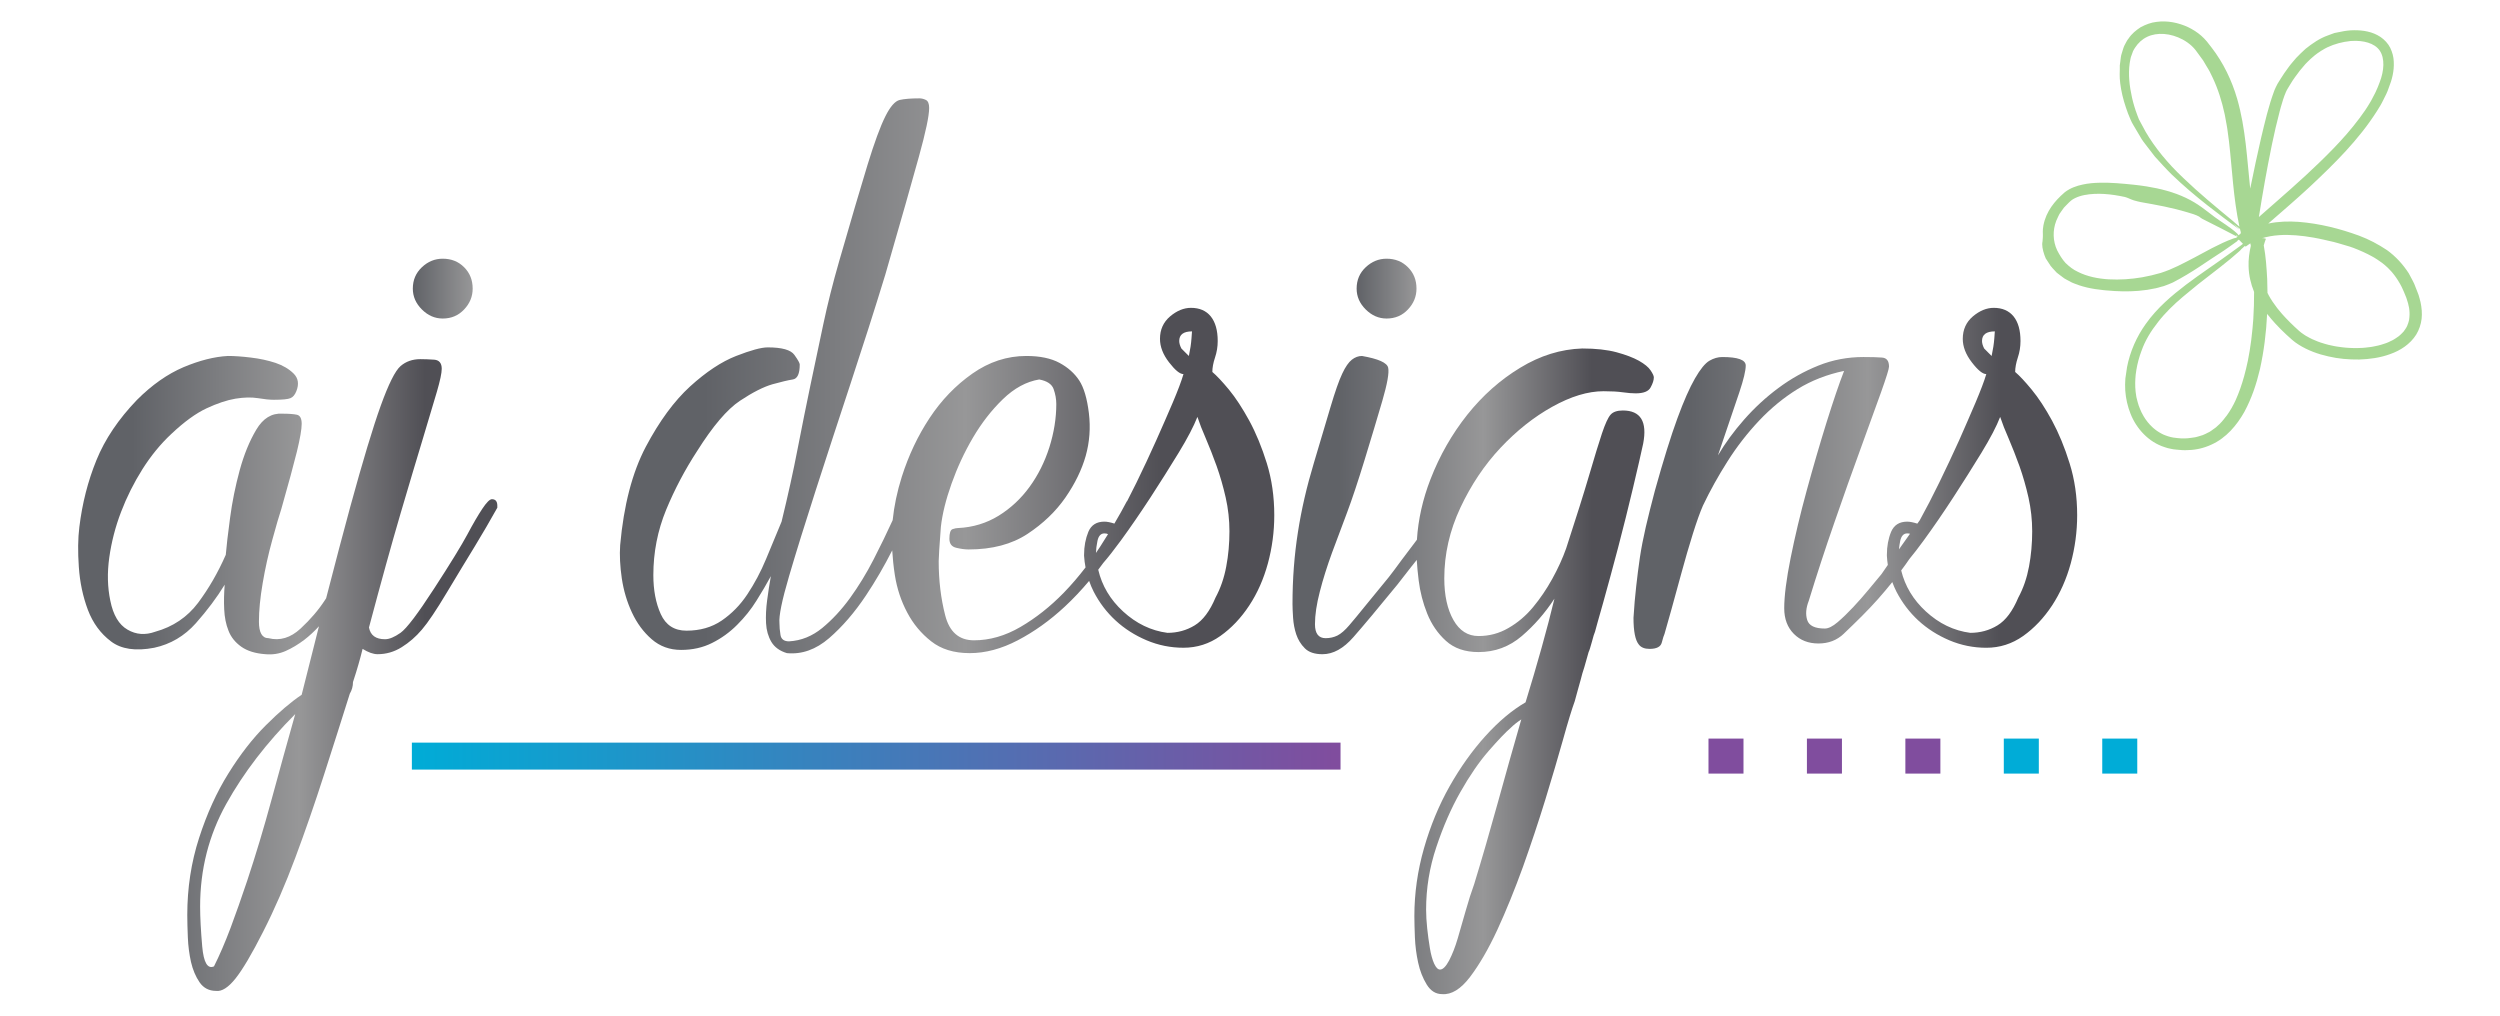
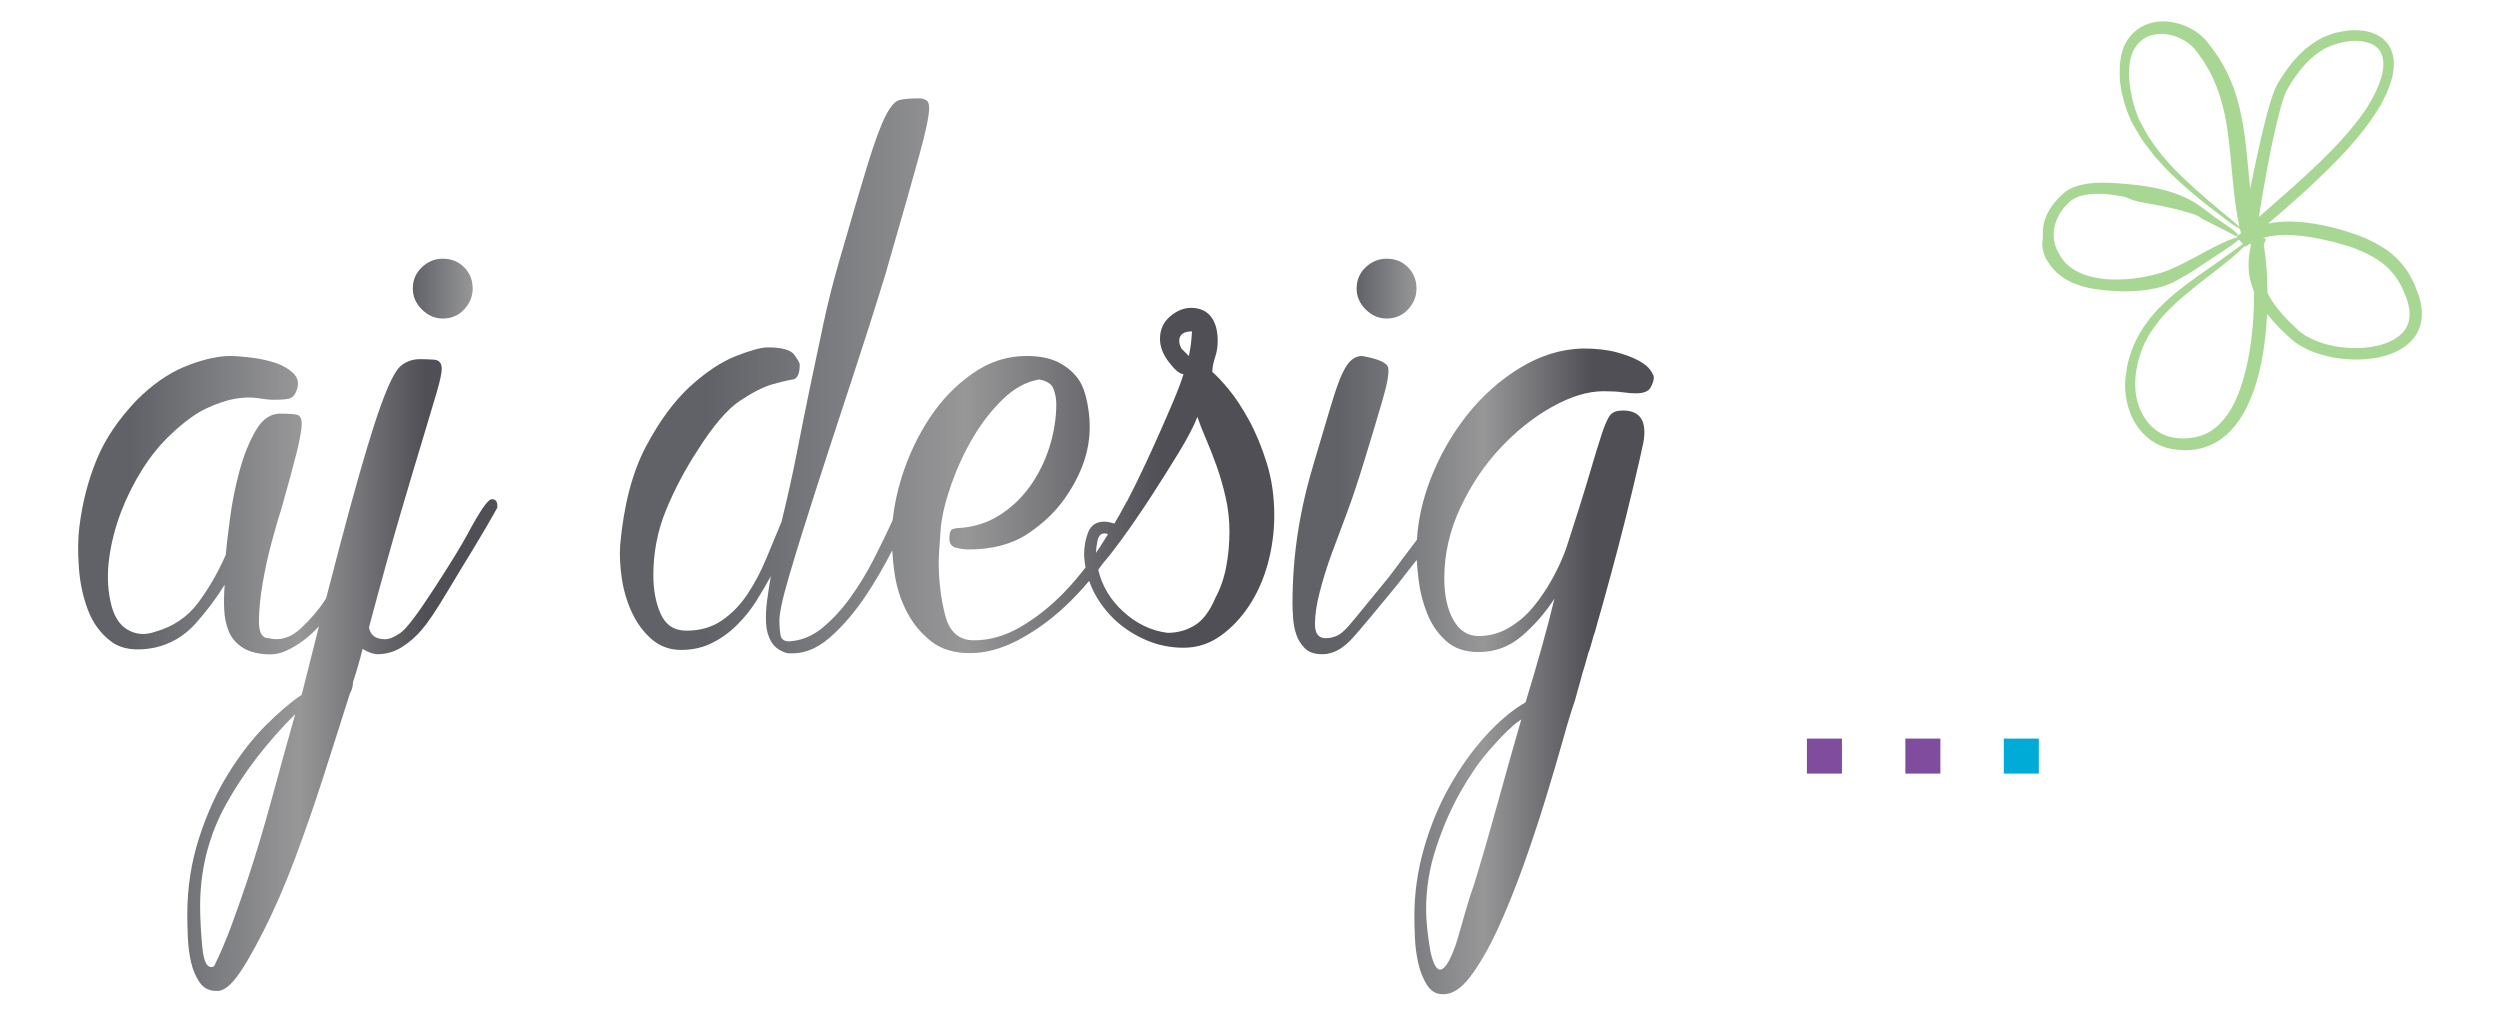
<svg xmlns="http://www.w3.org/2000/svg" version="1.1" id="Layer_1" x="0px" y="0px" width="320px" height="130px" viewBox="0 0 320 130" enable-background="new 0 0 320 130" xml:space="preserve">
  <g>
    <g>
      <linearGradient id="SVGID_1_" gradientUnits="userSpaceOnUse" x1="52.841" y1="36.943" x2="60.502" y2="36.943">
        <stop offset="0" style="stop-color:#606267" />
        <stop offset="1" style="stop-color:#979798" />
      </linearGradient>
      <path fill="url(#SVGID_1_)" d="M56.672,40.772c1.098,0,2.004-0.385,2.737-1.162c0.732-0.771,1.093-1.664,1.093-2.666    c0-1.098-0.361-2.004-1.093-2.737c-0.732-0.732-1.639-1.093-2.737-1.093c-1.008,0-1.892,0.36-2.671,1.093    c-0.774,0.732-1.16,1.639-1.16,2.737c0,1.002,0.385,1.895,1.16,2.666C54.78,40.387,55.664,40.772,56.672,40.772z" />
      <linearGradient id="SVGID_2_" gradientUnits="userSpaceOnUse" x1="9.999" y1="86.207" x2="63.653" y2="86.207">
        <stop offset="0.129" style="stop-color:#606267" />
        <stop offset="0.528" style="stop-color:#979798" />
        <stop offset="0.828" style="stop-color:#504F55" />
      </linearGradient>
      <path fill="url(#SVGID_2_)" d="M62.965,63.897c-0.278,0-0.688,0.414-1.231,1.23c-0.547,0.825-1.186,1.916-1.915,3.288    c-0.732,1.364-2.144,3.675-4.243,6.907c-2.097,3.236-3.533,5.132-4.311,5.681c-0.773,0.542-1.431,0.819-1.98,0.819    c-1.187,0-1.869-0.499-2.057-1.504c1.553-5.836,2.898-10.696,4.038-14.576c1.144-3.874,2.097-7.088,2.877-9.646    c0.771-2.552,1.367-4.538,1.778-5.953c0.41-1.409,0.621-2.391,0.621-2.94c0-0.727-0.327-1.114-0.965-1.164    c-0.637-0.042-1.232-0.067-1.777-0.067c-1.002,0-1.851,0.297-2.534,0.891c-0.681,0.595-1.525,2.277-2.529,5.062    c-1.004,2.781-2.302,7.093-3.9,12.932c-0.881,3.233-1.917,7.158-3.093,11.726c-0.04,0.058-0.081,0.127-0.119,0.181    c-0.821,1.274-1.87,2.505-3.148,3.69s-2.646,1.601-4.104,1.234c-0.819,0-1.229-0.71-1.229-2.121c0-1.413,0.156-3.06,0.48-4.93    c0.317-1.863,0.725-3.711,1.231-5.536c0.497-1.824,0.888-3.149,1.16-3.974c0.907-3.192,1.572-5.63,1.989-7.322    c0.408-1.686,0.612-2.871,0.612-3.556c0-0.683-0.205-1.071-0.612-1.163c-0.417-0.089-1.032-0.135-1.853-0.135    c-1.368-0.091-2.486,0.594-3.348,2.05c-0.872,1.461-1.576,3.194-2.125,5.201c-0.544,2.007-0.96,4.04-1.229,6.091    c-0.275,2.051-0.46,3.627-0.549,4.723c-1.001,2.278-2.188,4.331-3.553,6.156c-1.371,1.818-3.199,3.056-5.476,3.689    c-1.279,0.461-2.463,0.371-3.556-0.271c-1.096-0.633-1.829-1.87-2.194-3.697c-0.363-1.728-0.408-3.576-0.133-5.536    c0.275-1.964,0.772-3.903,1.504-5.821c0.729-1.912,1.645-3.738,2.737-5.474c1.093-1.728,2.326-3.235,3.696-4.513    c1.641-1.551,3.148-2.644,4.512-3.282c1.373-0.64,2.602-1.049,3.697-1.236c1.093-0.178,2.054-0.199,2.874-0.067    c0.818,0.138,1.504,0.208,2.053,0.208c1.091,0,1.794-0.07,2.117-0.208c0.322-0.132,0.571-0.428,0.753-0.888    c0.366-0.909,0.25-1.664-0.344-2.257c-0.593-0.59-1.37-1.048-2.32-1.37c-0.963-0.316-2.015-0.547-3.152-0.68    c-1.143-0.141-2.118-0.206-2.941-0.206c-1.732,0.091-3.622,0.569-5.68,1.434c-2.049,0.872-4.03,2.258-5.946,4.174    c-2.378,2.466-4.112,5.04-5.205,7.731c-1.095,2.69-1.819,5.537-2.185,8.551c-0.183,1.461-0.206,3.172-0.066,5.133    c0.132,1.968,0.525,3.786,1.156,5.474c0.641,1.688,1.623,3.029,2.949,4.032c1.315,1.005,3.167,1.277,5.537,0.822    c2.096-0.45,3.876-1.503,5.339-3.145c1.455-1.646,2.688-3.287,3.688-4.929c-0.088,1.099-0.113,2.146-0.063,3.153    c0.044,0.995,0.218,1.909,0.548,2.731c0.311,0.817,0.863,1.504,1.637,2.055c0.777,0.549,1.804,0.864,3.079,0.957    c0.91,0.086,1.78-0.047,2.599-0.408c0.826-0.366,1.62-0.849,2.4-1.439c0.672-0.519,1.291-1.1,1.865-1.727    c-0.695,2.725-1.429,5.63-2.213,8.769c-1.37,0.919-2.895,2.214-4.584,3.905c-1.686,1.679-3.284,3.739-4.788,6.156    c-1.508,2.412-2.76,5.171-3.761,8.277c-1.003,3.101-1.508,6.38-1.508,9.854c0,0.813,0.027,1.771,0.072,2.871    c0.044,1.093,0.183,2.141,0.404,3.146c0.233,0.998,0.6,1.87,1.099,2.597c0.504,0.732,1.212,1.098,2.119,1.098    c0.732,0.095,1.554-0.437,2.466-1.57c0.913-1.143,2.101-3.144,3.557-6.019c1.462-2.873,2.829-6.029,4.105-9.446    c1.276-3.423,2.508-6.979,3.694-10.675c1.185-3.693,2.284-7.133,3.285-10.328c0.271-0.46,0.41-0.959,0.41-1.499    c0.272-0.826,0.502-1.559,0.682-2.195c0.189-0.637,0.367-1.32,0.547-2.046c0.729,0.452,1.366,0.68,1.917,0.68    c1.095,0,2.121-0.294,3.079-0.891c0.954-0.594,1.822-1.343,2.596-2.257c0.78-0.908,1.853-2.503,3.217-4.788    c1.371-2.28,2.555-4.245,3.562-5.883c0.999-1.646,1.958-3.287,2.874-4.932v-0.271C63.653,64.171,63.419,63.897,62.965,63.897z     M34.781,102.274c-1.004,3.701-2.053,7.185-3.145,10.475c-0.732,2.18-1.439,4.193-2.122,6.02c-0.686,1.818-1.39,3.465-2.123,4.926    c-0.824,0.365-1.32-0.479-1.506-2.535c-0.18-2.053-0.269-3.763-0.269-5.134c0-4.74,1.109-9.112,3.35-13.136    c2.231-4.009,5.179-7.839,8.824-11.488C36.786,94.958,35.784,98.578,34.781,102.274z" />
      <linearGradient id="SVGID_3_" gradientUnits="userSpaceOnUse" x1="79.346" y1="48.112" x2="163.11" y2="48.112">
        <stop offset="0.129" style="stop-color:#606267" />
        <stop offset="0.528" style="stop-color:#979798" />
        <stop offset="0.828" style="stop-color:#504F55" />
      </linearGradient>
      <path fill="url(#SVGID_3_)" d="M159.905,53.842c-0.875-1.595-1.736-2.921-2.602-3.972c-0.867-1.046-1.574-1.794-2.123-2.259    c0-0.54,0.113-1.161,0.341-1.841c0.23-0.685,0.346-1.39,0.346-2.122c0-1.371-0.302-2.414-0.891-3.151    c-0.593-0.727-1.436-1.093-2.535-1.093c-0.91,0-1.803,0.366-2.667,1.093c-0.866,0.738-1.296,1.692-1.296,2.88    c0,1.003,0.386,2.004,1.163,3.006c0.776,1.006,1.387,1.503,1.844,1.503c-0.27,0.916-0.729,2.125-1.365,3.628    c-0.64,1.503-1.351,3.126-2.124,4.859c-0.774,1.731-1.618,3.534-2.527,5.403c-0.4,0.817-0.8,1.603-1.199,2.376    c-0.01,0.008-0.028,0.011-0.036,0.018c-0.469,0.894-1.001,1.844-1.593,2.849c-0.504-0.163-0.935-0.249-1.283-0.249    c-0.999,0-1.681,0.433-2.047,1.298c-0.36,0.873-0.55,1.852-0.55,2.947v0.131c0.029,0.508,0.099,1.001,0.188,1.485    c-0.872,1.136-1.797,2.22-2.787,3.24c-1.731,1.777-3.581,3.236-5.541,4.379c-1.956,1.141-3.947,1.71-5.949,1.71    c-1.917,0-3.149-1.071-3.691-3.215c-0.551-2.139-0.828-4.449-0.828-6.915c0-0.45,0.089-1.911,0.277-4.377    c0.181-1.644,0.636-3.487,1.365-5.539c0.732-2.059,1.641-4.017,2.737-5.886c1.099-1.869,2.369-3.512,3.831-4.927    c1.456-1.411,3.009-2.254,4.654-2.529c1,0.184,1.618,0.594,1.845,1.226c0.227,0.644,0.344,1.278,0.344,1.92    c0,1.825-0.3,3.672-0.888,5.539c-0.597,1.872-1.44,3.561-2.536,5.066c-1.094,1.502-2.416,2.737-3.961,3.693    c-1.559,0.957-3.29,1.484-5.207,1.575c-0.182,0-0.41,0.043-0.682,0.138c-0.271,0.094-0.41,0.499-0.41,1.226    c0,0.644,0.297,1.033,0.893,1.166c0.588,0.139,1.116,0.209,1.567,0.209c3.012,0,5.52-0.664,7.533-1.987    c2.003-1.322,3.617-2.872,4.854-4.651c1.229-1.777,2.097-3.561,2.602-5.339c0.497-1.775,0.633-3.6,0.406-5.47    c-0.228-1.872-0.638-3.259-1.232-4.177c-0.593-0.906-1.433-1.665-2.529-2.257c-1.099-0.591-2.513-0.885-4.244-0.885    c-2.46,0-4.765,0.751-6.906,2.255c-2.144,1.504-3.967,3.4-5.473,5.681c-1.509,2.28-2.691,4.788-3.562,7.523    c-0.604,1.919-0.987,3.769-1.169,5.558c-0.019,0.041-0.037,0.079-0.056,0.122c-0.682,1.505-1.484,3.142-2.394,4.924    c-0.913,1.779-1.923,3.421-3.013,4.93c-1.095,1.504-2.28,2.779-3.555,3.829c-1.286,1.049-2.695,1.618-4.243,1.707    c-0.64,0-1.009-0.271-1.098-0.815c-0.091-0.551-0.133-1.05-0.133-1.507c-0.092-0.908,0.316-2.92,1.231-6.022    c0.908-3.099,2.054-6.773,3.42-11.017c1.368-4.238,2.844-8.776,4.444-13.613c1.594-4.833,3.082-9.483,4.45-13.953    c2.004-6.935,3.441-11.972,4.307-15.122c0.871-3.146,1.31-5.221,1.31-6.225c0-0.548-0.144-0.887-0.417-1.026    c-0.277-0.133-0.554-0.204-0.826-0.204c-1.093,0-1.939,0.07-2.524,0.204c-0.598,0.14-1.214,0.843-1.849,2.119    c-0.641,1.28-1.391,3.33-2.262,6.155c-0.868,2.83-2.074,6.937-3.627,12.317c-0.816,2.829-1.501,5.542-2.05,8.144    c-0.547,2.596-1.095,5.193-1.645,7.794c-0.543,2.602-1.09,5.318-1.639,8.143c-0.544,2.83-1.229,5.931-2.051,9.305    c-0.637,1.554-1.304,3.149-1.986,4.787c-0.681,1.644-1.486,3.146-2.396,4.517c-0.907,1.37-2.005,2.483-3.278,3.356    c-1.281,0.871-2.785,1.296-4.516,1.296c-1.556,0-2.646-0.71-3.287-2.12c-0.641-1.413-0.951-3.083-0.951-4.993    c0-2.914,0.546-5.7,1.636-8.354c1.093-2.64,2.417-5.146,3.967-7.522c2.008-3.19,3.833-5.335,5.475-6.432    c1.642-1.091,3.036-1.794,4.172-2.12c1.143-0.318,2.008-0.521,2.599-0.613c0.593-0.091,0.89-0.729,0.89-1.919    c0-0.178-0.23-0.591-0.686-1.227c-0.452-0.643-1.594-0.961-3.416-0.961c-0.828,0-2.167,0.368-4.04,1.098    c-1.867,0.729-3.83,2.028-5.888,3.897c-2.047,1.869-3.938,4.449-5.675,7.728c-1.731,3.286-2.824,7.48-3.281,12.589    c-0.089,1.284-0.017,2.696,0.208,4.248c0.23,1.549,0.66,3.006,1.298,4.372c0.637,1.372,1.481,2.513,2.529,3.423    c1.049,0.914,2.308,1.369,3.764,1.369c1.456,0,2.779-0.293,3.967-0.89c1.187-0.592,2.26-1.366,3.214-2.325    c0.959-0.956,1.781-1.98,2.463-3.082c0.688-1.091,1.298-2.137,1.848-3.146c-0.184,1.009-0.339,2.035-0.478,3.081    c-0.14,1.048-0.187,2.033-0.14,2.941c0.048,0.913,0.278,1.711,0.682,2.396c0.411,0.682,1.075,1.164,1.992,1.438    c1.911,0.181,3.711-0.463,5.398-1.916c1.687-1.46,3.265-3.289,4.721-5.474c1.216-1.822,2.333-3.748,3.357-5.764    c0.063,1.004,0.162,2.044,0.337,3.163c0.272,1.733,0.806,3.332,1.579,4.785c0.768,1.465,1.794,2.691,3.074,3.694    c1.275,1.005,2.915,1.511,4.931,1.511c2.002,0,4.053-0.545,6.149-1.643c2.1-1.1,4.108-2.53,6.022-4.312    c1.082-1.005,2.116-2.108,3.112-3.29c0.167,0.469,0.353,0.93,0.582,1.375c0.732,1.418,1.667,2.645,2.808,3.696    c1.137,1.048,2.463,1.892,3.964,2.53c1.506,0.638,3.082,0.954,4.721,0.954c1.733,0,3.304-0.502,4.718-1.503    c1.42-1.004,2.649-2.304,3.701-3.902c1.048-1.589,1.846-3.394,2.392-5.403c0.541-2.005,0.813-4.054,0.813-6.155    c0-2.373-0.318-4.586-0.951-6.641C161.519,57.259,160.77,55.437,159.905,53.842z M151.216,44.607    c-0.188-0.366-0.276-0.69-0.276-0.958c0-0.822,0.546-1.232,1.642-1.232c0-0.088-0.021,0.205-0.071,0.888    c-0.046,0.682-0.161,1.437-0.336,2.26c-0.182-0.183-0.347-0.344-0.483-0.479C151.559,44.947,151.397,44.786,151.216,44.607z     M140.475,69.235c0.132-0.633,0.431-0.96,0.884-0.96c0.222,0,0.366,0.039,0.467,0.099c-0.324,0.523-0.661,1.063-1.017,1.616    c-0.17,0.269-0.352,0.524-0.528,0.787C140.299,70.294,140.357,69.786,140.475,69.235z M156.958,72.519    c-0.272,1.459-0.731,2.786-1.369,3.966c-0.728,1.738-1.62,2.924-2.666,3.561c-1.049,0.64-2.216,0.958-3.492,0.958    c-2.095-0.275-3.987-1.188-5.676-2.737c-1.652-1.52-2.707-3.301-3.182-5.343c0.212-0.275,0.421-0.562,0.629-0.848    c0.628-0.721,1.384-1.681,2.281-2.907c1.231-1.69,2.48-3.512,3.764-5.474c1.276-1.964,2.483-3.88,3.625-5.75    c1.137-1.864,1.93-3.396,2.397-4.582c0.272,0.815,0.632,1.757,1.093,2.801c0.451,1.052,0.907,2.216,1.367,3.492    c0.453,1.279,0.841,2.623,1.162,4.039c0.317,1.411,0.478,2.851,0.478,4.31C157.369,69.552,157.236,71.063,156.958,72.519z" />
      <linearGradient id="SVGID_4_" gradientUnits="userSpaceOnUse" x1="173.649" y1="36.943" x2="181.311" y2="36.943">
        <stop offset="0" style="stop-color:#606267" />
        <stop offset="1" style="stop-color:#979798" />
      </linearGradient>
      <path fill="url(#SVGID_4_)" d="M177.484,40.772c1.093,0,2.009-0.385,2.734-1.162c0.733-0.771,1.093-1.664,1.093-2.666    c0-1.098-0.359-2.004-1.093-2.737c-0.726-0.732-1.642-1.093-2.734-1.093c-1.003,0-1.892,0.36-2.673,1.093    c-0.778,0.732-1.162,1.639-1.162,2.737c0,1.002,0.384,1.895,1.162,2.666C175.593,40.387,176.481,40.772,177.484,40.772z" />
      <linearGradient id="SVGID_5_" gradientUnits="userSpaceOnUse" x1="165.44" y1="85.932" x2="211.69" y2="85.932">
        <stop offset="0.129" style="stop-color:#606267" />
        <stop offset="0.528" style="stop-color:#979798" />
        <stop offset="0.828" style="stop-color:#504F55" />
      </linearGradient>
      <path fill="url(#SVGID_5_)" d="M207.724,52.542c-0.731,0-1.259,0.182-1.575,0.545c-0.322,0.364-0.684,1.163-1.099,2.394    c-0.411,1.232-0.954,3.013-1.636,5.339c-0.683,2.326-1.67,5.45-2.947,9.376c-0.454,1.276-1.048,2.578-1.775,3.893    c-0.731,1.325-1.554,2.535-2.462,3.628c-0.91,1.098-1.958,1.986-3.152,2.67c-1.175,0.687-2.455,1.026-3.827,1.026    c-1.369,0-2.44-0.686-3.211-2.048c-0.778-1.369-1.171-3.15-1.171-5.338c0-3.101,0.688-6.113,2.058-9.039    c1.371-2.918,3.079-5.472,5.132-7.661c2.053-2.185,4.261-3.944,6.634-5.264c2.375-1.323,4.56-1.987,6.569-1.987    c1.004,0,1.819,0.047,2.463,0.139c0.633,0.089,1.182,0.134,1.643,0.134c0.998,0,1.642-0.25,1.908-0.755    c0.277-0.497,0.415-0.929,0.415-1.292c0-0.183-0.138-0.483-0.415-0.894c-0.267-0.41-0.771-0.82-1.498-1.233    c-0.731-0.405-1.691-0.771-2.874-1.09c-1.188-0.317-2.646-0.479-4.383-0.479c-2.733,0.088-5.382,0.91-7.932,2.464    c-2.559,1.55-4.815,3.553-6.775,6.015c-1.958,2.464-3.538,5.224-4.719,8.28c-0.99,2.555-1.566,5.131-1.729,7.722    c-0.682,0.886-1.345,1.762-1.968,2.609c-0.73,1.001-1.278,1.732-1.641,2.19c-1.275,1.554-2.304,2.802-3.079,3.762    c-0.771,0.957-1.435,1.758-1.981,2.395c-0.546,0.64-1.048,1.072-1.51,1.307c-0.454,0.221-0.958,0.337-1.505,0.337    c-0.909,0-1.366-0.598-1.366-1.783c0-1.184,0.203-2.571,0.62-4.17c0.409-1.601,0.936-3.26,1.566-4.992    c0.642-1.736,1.278-3.446,1.922-5.132c0.634-1.692,1.388-3.951,2.254-6.773c0.865-2.827,1.618-5.337,2.26-7.531    c0.637-2.188,0.889-3.6,0.749-4.235c-0.136-0.641-1.252-1.14-3.351-1.507c-0.458,0-0.891,0.158-1.295,0.475    c-0.413,0.323-0.828,0.915-1.231,1.78c-0.417,0.872-0.918,2.305-1.513,4.308c-0.589,2.011-1.295,4.38-2.117,7.118    c-0.909,3.012-1.599,5.976-2.048,8.891c-0.461,2.928-0.692,5.981-0.692,9.173c0,0.454,0.029,1.05,0.075,1.777    c0.049,0.729,0.179,1.437,0.406,2.121c0.23,0.685,0.596,1.275,1.096,1.773c0.499,0.507,1.259,0.759,2.261,0.759    c1.368,0,2.688-0.729,3.966-2.194c1.278-1.454,3.146-3.688,5.611-6.702c0.361-0.448,0.928-1.182,1.706-2.19    c0.252-0.327,0.525-0.657,0.784-0.986c0.043,0.777,0.124,1.652,0.247,2.632c0.181,1.465,0.542,2.875,1.091,4.241    s1.343,2.534,2.396,3.488c1.044,0.953,2.44,1.437,4.171,1.437c2.104,0,3.939-0.682,5.542-2.051    c1.599-1.368,2.986-2.967,4.177-4.789c-0.46,1.915-1.009,4.017-1.646,6.292c-0.639,2.28-1.32,4.606-2.052,6.981    c-1.732,1.005-3.439,2.44-5.133,4.31c-1.685,1.866-3.212,4.007-4.582,6.426c-1.367,2.425-2.462,5.064-3.284,7.938    c-0.821,2.874-1.233,5.769-1.233,8.692c0,0.728,0.028,1.636,0.069,2.735c0.047,1.093,0.183,2.158,0.415,3.217    c0.224,1.045,0.594,1.981,1.092,2.797c0.507,0.826,1.164,1.235,1.981,1.235c1.188,0.092,2.375-0.635,3.563-2.19    c1.176-1.548,2.346-3.555,3.49-6.019c1.136-2.462,2.228-5.158,3.283-8.064c1.042-2.929,2.002-5.804,2.871-8.628    c0.867-2.83,1.616-5.38,2.261-7.665c0.631-2.28,1.137-3.922,1.502-4.923l0.411-1.502c0.089-0.271,0.2-0.687,0.345-1.23    c0.131-0.551,0.293-1.098,0.476-1.642c0.185-0.644,0.367-1.287,0.544-1.92c0.095-0.177,0.229-0.615,0.416-1.297    c0.178-0.685,0.312-1.117,0.404-1.305c0.095-0.359,0.433-1.594,1.034-3.689c0.586-2.098,1.225-4.448,1.913-7.05    c0.683-2.599,1.315-5.156,1.913-7.661c0.594-2.509,1.032-4.401,1.304-5.681C210.868,53.956,209.998,52.542,207.724,52.542z     M191.715,102.756c-1.011,3.651-2.011,7.118-3.014,10.397c-0.366,1.003-0.732,2.146-1.092,3.423    c-0.361,1.276-0.71,2.462-1.026,3.562c-0.322,1.093-0.688,2.019-1.093,2.802c-0.411,0.77-0.8,1.164-1.162,1.164    c-0.274,0-0.524-0.256-0.755-0.754c-0.226-0.499-0.415-1.166-0.547-1.987c-0.138-0.818-0.249-1.664-0.344-2.528    c-0.09-0.872-0.14-1.664-0.14-2.393c0-2.741,0.433-5.407,1.304-8.003c0.865-2.602,1.887-4.955,3.079-7.051    c1.182-2.092,2.391-3.852,3.625-5.271c1.229-1.407,2.167-2.391,2.805-2.939c0.367-0.366,0.815-0.728,1.37-1.093    C193.723,95.552,192.718,99.111,191.715,102.756z" />
      <linearGradient id="SVGID_6_" gradientUnits="userSpaceOnUse" x1="209.09" y1="61.232" x2="265.878" y2="61.232">
        <stop offset="0.129" style="stop-color:#606267" />
        <stop offset="0.528" style="stop-color:#979798" />
        <stop offset="0.828" style="stop-color:#504F55" />
      </linearGradient>
-       <path fill="url(#SVGID_6_)" d="M264.912,59.312c-0.633-2.053-1.393-3.875-2.251-5.47c-0.871-1.595-1.738-2.921-2.607-3.972    c-0.859-1.046-1.564-1.794-2.113-2.259c0-0.54,0.116-1.161,0.338-1.841c0.232-0.685,0.344-1.39,0.344-2.122    c0-1.371-0.295-2.414-0.887-3.151c-0.6-0.727-1.443-1.093-2.536-1.093c-0.915,0-1.802,0.366-2.669,1.093    c-0.864,0.738-1.297,1.692-1.297,2.88c0,1.003,0.388,2.004,1.164,3.006c0.772,1.006,1.388,1.503,1.848,1.503    c-0.272,0.916-0.739,2.125-1.37,3.628c-0.639,1.503-1.349,3.126-2.113,4.859c-0.789,1.731-1.626,3.534-2.541,5.403    c-0.83,1.708-1.663,3.307-2.498,4.827c-0.101,0.131-0.206,0.284-0.306,0.422c-0.516-0.166-0.951-0.254-1.3-0.254    c-1,0-1.682,0.433-2.055,1.298c-0.359,0.873-0.542,1.852-0.542,2.947v0.131c0.021,0.395,0.063,0.783,0.121,1.164    c-0.327,0.459-0.601,0.854-0.805,1.167c-0.465,0.549-1.003,1.207-1.641,1.979c-0.645,0.778-1.301,1.531-1.987,2.259    c-0.683,0.729-1.343,1.369-1.988,1.92c-0.642,0.544-1.18,0.817-1.645,0.817c-1.271,0-2.026-0.363-2.253-1.089    c-0.234-0.738-0.156-1.554,0.203-2.471c1.005-3.28,2.098-6.633,3.29-10.053c1.183-3.421,2.298-6.568,3.354-9.441    c1.042-2.874,1.911-5.273,2.602-7.185c0.681-1.913,1.021-3.012,1.021-3.286c0-0.728-0.295-1.116-0.896-1.16    c-0.587-0.047-1.386-0.069-2.384-0.069c-2.008,0-3.934,0.363-5.749,1.092c-1.829,0.732-3.538,1.69-5.13,2.875    c-1.599,1.187-3.056,2.528-4.383,4.039c-1.326,1.503-2.436,3.033-3.353,4.582c1.271-3.74,2.194-6.433,2.737-8.073    c0.55-1.642,0.819-2.784,0.819-3.422c0-0.729-0.998-1.092-3.006-1.092c-0.551,0-1.098,0.158-1.644,0.475    c-0.547,0.321-1.164,1.076-1.845,2.26c-0.684,1.19-1.443,2.896-2.259,5.131c-0.82,2.235-1.781,5.315-2.873,9.236    c-0.462,1.732-0.844,3.28-1.166,4.652c-0.314,1.369-0.57,2.668-0.755,3.903c-0.177,1.229-0.338,2.458-0.472,3.69    c-0.142,1.235-0.26,2.578-0.347,4.037c0,1.733,0.23,2.876,0.687,3.423c0.277,0.361,0.728,0.551,1.369,0.551    c0.912,0,1.438-0.277,1.57-0.828c0.14-0.543,0.256-0.908,0.345-1.091c0.183-0.638,0.476-1.691,0.889-3.145    c0.41-1.454,0.841-3.037,1.297-4.725c0.456-1.685,0.937-3.329,1.436-4.927c0.501-1.598,0.938-2.807,1.298-3.627    c0.912-1.914,1.966-3.808,3.153-5.674c1.182-1.87,2.533-3.606,4.037-5.201c1.504-1.595,3.146-2.943,4.927-4.042    c1.78-1.093,3.762-1.867,5.948-2.322c-0.64,1.641-1.388,3.853-2.258,6.633c-0.865,2.784-1.71,5.681-2.53,8.692    c-0.822,3.008-1.504,5.883-2.055,8.623c-0.549,2.736-0.819,4.882-0.819,6.431c0,1.364,0.415,2.462,1.236,3.284    c0.815,0.821,1.864,1.227,3.145,1.227c1.277,0,2.349-0.405,3.219-1.227c0.86-0.822,1.659-1.597,2.388-2.326    c1.396-1.395,2.669-2.832,3.843-4.306c0.155,0.417,0.328,0.828,0.532,1.227c0.738,1.418,1.67,2.645,2.808,3.696    c1.143,1.048,2.468,1.892,3.966,2.53c1.509,0.638,3.085,0.954,4.727,0.954c1.73,0,3.295-0.502,4.715-1.503    c1.416-1.004,2.646-2.304,3.701-3.902c1.043-1.589,1.848-3.394,2.396-5.403c0.541-2.005,0.82-4.054,0.82-6.155    C265.878,63.58,265.557,61.367,264.912,59.312z M253.973,44.607c-0.188-0.366-0.275-0.69-0.275-0.958    c0-0.822,0.548-1.232,1.647-1.232c0-0.088-0.029,0.205-0.072,0.888c-0.05,0.682-0.168,1.437-0.345,2.26    c-0.183-0.183-0.338-0.344-0.482-0.479C254.313,44.947,254.149,44.786,253.973,44.607z M244.117,68.275    c0.151,0,0.268,0.018,0.362,0.047c-0.468,0.679-0.94,1.339-1.414,1.997c0.034-0.347,0.082-0.705,0.161-1.084    C243.366,68.603,243.661,68.275,244.117,68.275z M259.715,72.519c-0.275,1.459-0.727,2.786-1.37,3.966    c-0.726,1.738-1.613,2.924-2.662,3.561c-1.048,0.64-2.214,0.958-3.491,0.958c-2.103-0.275-3.994-1.188-5.679-2.737    c-1.627-1.497-2.675-3.247-3.161-5.25c0.188-0.256,0.383-0.51,0.565-0.769c0.158-0.228,0.321-0.462,0.48-0.69    c0.536-0.647,1.145-1.433,1.842-2.389c1.232-1.69,2.485-3.512,3.762-5.474c1.277-1.964,2.486-3.88,3.629-5.75    c1.135-1.864,1.937-3.396,2.391-4.582c0.271,0.815,0.637,1.757,1.1,2.801c0.448,1.052,0.908,2.216,1.369,3.492    c0.454,1.279,0.839,2.623,1.159,4.039c0.311,1.411,0.472,2.851,0.472,4.31C260.12,69.552,259.986,71.063,259.715,72.519z" />
    </g>
    <g>
      <g>
        <path fill="none" stroke="#3F3B3C" stroke-width="0.929" stroke-linecap="round" stroke-linejoin="round" stroke-miterlimit="10" d="     M274.394,26.227" />
      </g>
    </g>
    <path opacity="0.6" fill="#6DBD4B" d="M309.837,38.717c-0.066-0.335-0.177-0.66-0.267-0.987l-0.366-0.938   c-0.204-0.633-0.589-1.209-0.887-1.814c-0.739-1.145-1.676-2.169-2.786-2.967c-1.127-0.749-2.313-1.377-3.562-1.843   c-2.491-0.909-5.048-1.553-7.727-1.769c-1.289-0.091-2.602-0.057-3.907,0.216c1.752-1.531,3.555-3.067,5.3-4.687   c3.139-2.948,6.268-6.005,8.624-9.725c0.295-0.462,0.583-0.932,0.819-1.434c0.252-0.494,0.51-0.985,0.68-1.526   c0.416-1.026,0.709-2.154,0.644-3.348c-0.017-0.595-0.178-1.205-0.449-1.767c-0.282-0.568-0.731-1.04-1.242-1.392   c-1.043-0.702-2.259-0.872-3.389-0.867c-0.567,0.004-1.127,0.07-1.681,0.192l-0.839,0.167l-0.798,0.294   c-1.083,0.378-2.025,1.033-2.898,1.732c-0.415,0.373-0.813,0.762-1.196,1.163c-0.351,0.428-0.733,0.83-1.042,1.28   c-0.316,0.444-0.645,0.882-0.921,1.348l-0.428,0.69c-0.134,0.25-0.279,0.545-0.385,0.804c-0.781,2.08-1.229,4.112-1.724,6.16   c-0.47,2.042-0.902,4.081-1.314,6.112c-0.022,0.113-0.048,0.219-0.071,0.329c-0.411-3.833-0.574-7.68-1.661-11.472   c-0.681-2.353-1.769-4.63-3.299-6.606l-0.577-0.739c-0.201-0.242-0.462-0.515-0.712-0.736c-0.521-0.459-1.097-0.821-1.713-1.119   c-1.227-0.559-2.612-0.861-4.029-0.667c-0.704,0.074-1.373,0.34-2.006,0.667c-0.596,0.388-1.166,0.845-1.556,1.44   c-0.236,0.271-0.365,0.602-0.542,0.908c-0.155,0.318-0.227,0.669-0.343,1.009c-0.129,0.343-0.129,0.684-0.185,1.033l-0.068,0.524   v0.521c-0.03,0.855-0.03,1.365,0.17,2.522c0.187,1.051,0.505,2.077,0.88,3.092c0.211,0.5,0.4,1.04,0.688,1.499l0.839,1.415   c0.259,0.483,0.592,0.911,0.932,1.336l0.987,1.283c0.721,0.789,1.432,1.583,2.174,2.309c3.008,2.892,6.151,5.159,8.643,7.028   c-0.047-0.043-0.086-0.08-0.131-0.121c0.037,0.028,0.077,0.059,0.116,0.087c-0.299-0.272-0.568-0.52-0.833-0.76   c0.024,0.018,0.046,0.036,0.069,0.053c0.277,0.215,0.56,0.436,0.85,0.656c0.034,0.148,0.073,0.296,0.108,0.444l-0.024,0.142   c-0.084,0.075-0.17,0.151-0.265,0.232c-0.066-0.101-0.138-0.197-0.234-0.281c-0.895-0.804-1.984-1.436-2.818-2.052   c-1.188-0.888-2.079-1.692-3.684-2.458c-1.537-0.732-3.275-1.19-5.065-1.473c-0.032-0.005-0.068-0.008-0.102-0.014   c-0.501-0.078-1.005-0.146-1.512-0.197c-1.498-0.153-2.901-0.291-4.343-0.255c-0.723,0.013-1.454,0.071-2.203,0.234   c-0.744,0.162-1.53,0.417-2.257,0.96c-0.762,0.656-1.282,1.216-1.758,1.899c-0.457,0.671-0.818,1.42-1.001,2.355   c-0.134,0.718-0.054,1.023-0.071,1.246c-0.017,0.221,0.013,0.372-0.05,0.851c-0.097,0.391,0.011,1.049,0.243,1.699   c0.035,0.121,0.084,0.24,0.138,0.354c0.011,0.024,0.018,0.05,0.028,0.075c0.03,0.045,0.059,0.089,0.088,0.134   c0.003,0.005,0.005,0.011,0.009,0.016c0.021,0.042,0.055,0.077,0.076,0.117c0.156,0.235,0.312,0.471,0.46,0.705   c0.015,0.017,0.028,0.032,0.043,0.049c0.063,0.082,0.131,0.157,0.198,0.235c0.172,0.198,0.351,0.391,0.531,0.575   c0.028,0.027,0.064,0.046,0.093,0.073c0.12,0.104,0.249,0.189,0.372,0.286c0.166,0.129,0.331,0.262,0.504,0.375   c0.187,0.119,0.378,0.213,0.567,0.312c0.11,0.057,0.215,0.131,0.327,0.18c0.025,0.012,0.052,0.019,0.077,0.031   c0.026,0.012,0.052,0.03,0.078,0.041c0.213,0.095,0.432,0.167,0.647,0.244c0.077,0.027,0.154,0.062,0.23,0.087   c0.318,0.105,0.641,0.194,0.966,0.272c0.011,0.001,0.023,0.005,0.034,0.008c0.338,0.079,0.681,0.144,1.028,0.198   c0.009,0.002,0.016,0.003,0.022,0.004c0.29,0.045,0.585,0.081,0.882,0.111c0.064,0.008,0.129,0.019,0.195,0.025   c0.026,0.003,0.054,0.004,0.08,0.007c0.027,0.002,0.054,0.006,0.081,0.01c0.074,0.007,0.149,0.011,0.225,0.017   c1.364,0.129,2.709,0.164,4.052,0.055c0.378-0.034,0.757-0.077,1.134-0.131c0.213-0.03,0.424-0.077,0.635-0.118   c0.142-0.028,0.283-0.046,0.424-0.079c0.002,0,0.004,0,0.006-0.001c0.007-0.001,0.012-0.002,0.021-0.004   c0.209-0.042,0.413-0.108,0.616-0.166c0.146-0.041,0.292-0.074,0.437-0.117c0.374-0.135,0.749-0.283,1.114-0.443   c2.63-1.364,4.211-2.602,6.561-4.099c0.258-0.165,0.435-0.289,0.594-0.412c0.392-0.265,0.774-0.538,1.085-0.771   c0.061-0.049,0.06-0.067,0.034-0.071c0.066-0.049,0.14-0.099,0.202-0.146l0.523,0.541c-0.098,0.074-0.191,0.144-0.293,0.223   c-0.435,0.313-0.883,0.64-1.276,0.926c-1.924,1.409-3.855,2.668-5.713,4.074c-1.848,1.409-3.686,2.957-5.155,5.021   c-1.175,1.637-2.014,3.541-2.396,5.509l-0.22,1.486c-0.039,0.519-0.047,1.032-0.013,1.543c0.071,1.02,0.301,2.03,0.682,2.981   c0.751,1.9,2.313,3.609,4.34,4.253c0.243,0.094,0.499,0.155,0.753,0.206c0.255,0.061,0.509,0.099,0.762,0.116   c0.498,0.055,0.997,0.099,1.513,0.06c1.018-0.019,2.042-0.265,2.975-0.698c1.903-0.855,3.257-2.487,4.215-4.183   c0.938-1.732,1.554-3.587,1.997-5.464c0.518-2.33,0.809-4.699,0.921-7.088c0.333,0.424,0.68,0.835,1.039,1.227   c0.453,0.494,0.927,0.963,1.407,1.414c0.478,0.437,0.989,0.929,1.588,1.295c1.17,0.739,2.463,1.205,3.773,1.499   c1.307,0.311,2.649,0.422,3.987,0.405c1.336-0.044,2.686-0.223,3.972-0.699c1.276-0.45,2.529-1.246,3.312-2.48   c0.377-0.615,0.611-1.32,0.699-2.031C310.043,40.101,309.977,39.394,309.837,38.717z M308.367,40.916   c-0.028,0.16-0.075,0.313-0.125,0.466c-0.038,0.116-0.077,0.233-0.129,0.344c-0.059,0.13-0.136,0.254-0.215,0.376   c-0.073,0.117-0.15,0.233-0.239,0.341c-0.097,0.117-0.208,0.227-0.324,0.333c-0.095,0.088-0.189,0.177-0.293,0.259   c-0.143,0.111-0.295,0.214-0.454,0.311c-0.097,0.062-0.194,0.124-0.299,0.18c-0.177,0.097-0.364,0.184-0.554,0.266   c-0.105,0.045-0.21,0.09-0.318,0.131c-0.188,0.072-0.385,0.132-0.581,0.189c-0.138,0.041-0.273,0.081-0.413,0.114   c-0.197,0.047-0.396,0.087-0.596,0.124c-0.114,0.021-0.23,0.043-0.345,0.062c-0.234,0.035-0.467,0.063-0.703,0.084   c-0.116,0.012-0.232,0.023-0.351,0.03c-0.22,0.016-0.443,0.021-0.665,0.026c-0.14,0.001-0.279,0.004-0.418,0.002   c-0.201-0.002-0.401-0.012-0.604-0.022c-0.166-0.009-0.334-0.019-0.5-0.034c-0.161-0.014-0.32-0.032-0.481-0.051   c-0.211-0.025-0.424-0.053-0.637-0.087c-0.136-0.022-0.27-0.048-0.403-0.074c-0.217-0.042-0.432-0.087-0.645-0.14   c-0.138-0.033-0.273-0.07-0.407-0.108c-0.22-0.062-0.438-0.127-0.652-0.201c-0.12-0.041-0.236-0.084-0.351-0.128   c-0.224-0.086-0.443-0.176-0.66-0.276c-0.123-0.056-0.243-0.117-0.361-0.179c-0.172-0.088-0.34-0.177-0.5-0.275   c-0.094-0.056-0.183-0.118-0.271-0.178c-0.204-0.139-0.404-0.278-0.581-0.438c-0.217-0.189-0.431-0.39-0.644-0.592   c-0.365-0.344-0.717-0.694-1.052-1.05c-0.127-0.135-0.256-0.27-0.377-0.408c-0.061-0.069-0.122-0.138-0.183-0.207   c-0.172-0.2-0.34-0.401-0.501-0.604c-0.028-0.037-0.059-0.073-0.086-0.11c-0.393-0.51-0.747-1.036-1.048-1.582   c-0.063-0.105-0.105-0.215-0.162-0.32c-0.004-0.589-0.015-1.177-0.038-1.768c-0.08-1.457-0.171-2.891-0.441-4.317   c0.082-0.287,0.174-0.573,0.282-0.855l-0.168-0.003c0.006-0.015,0.011-0.031,0.017-0.047h-0.013c0-0.001,0-0.003,0.002-0.005   l-0.335-0.004V30.49c0.617-0.184,1.357-0.338,2.214-0.391c1.316-0.092,2.859,0.047,4.385,0.316   c0.439,0.072,0.874,0.174,1.311,0.267c0.433,0.095,0.867,0.188,1.298,0.299c0.189,0.049,0.376,0.104,0.565,0.156   c0.492,0.135,0.979,0.277,1.448,0.427c0.154,0.053,0.31,0.105,0.463,0.161c0.867,0.333,1.71,0.707,2.489,1.146   c0.054,0.031,0.107,0.06,0.161,0.091c0.142,0.083,0.277,0.173,0.415,0.26c0.213,0.14,0.426,0.281,0.622,0.433   c0.007,0.006,0.016,0.013,0.023,0.018c0.235,0.182,0.459,0.375,0.674,0.577c0.066,0.063,0.129,0.128,0.191,0.194   c0.118,0.117,0.23,0.239,0.342,0.363c0.392,0.459,0.738,0.959,1.042,1.496c0.145,0.235,0.261,0.492,0.377,0.752   c0.043,0.096,0.09,0.188,0.129,0.287c0.099,0.238,0.195,0.479,0.294,0.715c0.016,0.047,0.032,0.093,0.048,0.14   c0.142,0.41,0.26,0.816,0.327,1.217c0.036,0.201,0.045,0.396,0.056,0.592c0.013,0.208,0.002,0.408-0.018,0.606   C308.394,40.714,308.385,40.817,308.367,40.916z M290.813,18.469c0.297-1.419,0.617-2.823,0.981-4.196   c0.043-0.167,0.086-0.336,0.133-0.502c0.198-0.692,0.407-1.397,0.667-1.984c0.115-0.291,0.35-0.633,0.543-0.958   c0.189-0.329,0.4-0.648,0.622-0.952c0.408-0.582,0.846-1.142,1.318-1.66c0.087-0.092,0.175-0.183,0.265-0.273   c0.129-0.135,0.265-0.265,0.402-0.392c0.172-0.158,0.347-0.307,0.525-0.452c0.104-0.083,0.207-0.166,0.316-0.244   c0.166-0.123,0.338-0.236,0.514-0.347c0.17-0.107,0.34-0.212,0.517-0.305c0.095-0.052,0.191-0.098,0.286-0.146   c0.926-0.439,1.928-0.7,2.963-0.807c0.075-0.005,0.15-0.01,0.227-0.013c1.392-0.073,2.827,0.256,3.507,1.228   c0.695,1.016,0.562,2.617,0,4.063c-0.145,0.407-0.312,0.798-0.488,1.182c-0.032,0.069-0.066,0.139-0.1,0.208   c-0.15,0.314-0.312,0.62-0.479,0.919c-0.047,0.084-0.095,0.168-0.144,0.251c-0.427,0.729-0.896,1.417-1.391,2.064   c-1.021,1.367-2.113,2.6-3.245,3.779c-2.28,2.36-4.688,4.532-7.518,7.005c-0.897,0.78-1.568,1.371-2.096,1.84   c0.482-3.077,1.014-6.069,1.611-8.992C290.774,18.681,290.792,18.573,290.813,18.469z M274.638,16.864   c-0.2-0.365-0.393-0.724-0.583-1.081l-0.282-0.527l-0.211-0.555c-0.277-0.733-0.499-1.472-0.667-2.213   c-0.325-1.473-0.499-2.973-0.293-4.411c0.067-0.353,0.1-0.72,0.25-1.036l0.177-0.493c0.068-0.163,0.178-0.302,0.262-0.451   c0.383-0.587,0.904-1.08,1.541-1.38c1.271-0.614,3.019-0.48,4.544,0.339c0.433,0.23,0.837,0.519,1.188,0.846   c0.179,0.163,0.323,0.336,0.482,0.529l0.484,0.66l0.481,0.662l0.416,0.705c0.14,0.236,0.294,0.465,0.417,0.707l0.361,0.742   c0.704,1.479,1.203,3.073,1.558,4.733c0.003,0.019,0.009,0.038,0.012,0.057c0.092,0.435,0.167,0.878,0.242,1.321   c0.026,0.168,0.057,0.334,0.084,0.504c0.067,0.455,0.127,0.915,0.182,1.376c0.01,0.082,0.021,0.161,0.032,0.243   c0.406,3.515,0.542,7.214,1.334,10.881c-0.273-0.248-0.551-0.494-0.859-0.75c-2.143-1.77-4.34-3.576-6.309-5.475   C277.488,20.931,275.808,18.877,274.638,16.864z M287.44,31.569c0.167-0.12,0.361-0.269,0.602-0.423   c0.021,0.106,0.048,0.207,0.067,0.315c-0.202,0.862-0.321,1.746-0.291,2.638c0.026,1.126,0.284,2.235,0.706,3.27   c0,1.166-0.026,2.333-0.104,3.5c-0.054,0.788-0.133,1.576-0.229,2.364c-0.017,0.131-0.029,0.262-0.045,0.393   c-0.113,0.849-0.247,1.695-0.417,2.537c-0.138,0.667-0.299,1.332-0.479,1.993c-0.298,1.07-0.657,2.118-1.113,3.122   c-0.316,0.677-0.684,1.316-1.1,1.896c-0.063,0.088-0.135,0.165-0.201,0.249c-0.147,0.192-0.293,0.387-0.454,0.563   c-0.207,0.229-0.427,0.438-0.656,0.635c-0.022,0.019-0.042,0.043-0.063,0.063c-0.117,0.1-0.245,0.175-0.369,0.265   c-0.157,0.115-0.309,0.237-0.478,0.333c-0.067,0.04-0.139,0.065-0.207,0.101c-0.22,0.116-0.441,0.227-0.674,0.316   c-0.12,0.044-0.245,0.073-0.367,0.111c-0.182,0.056-0.364,0.115-0.552,0.154c-0.159,0.034-0.322,0.05-0.485,0.072   c-0.164,0.022-0.329,0.05-0.493,0.061c-0.286,0.024-0.577,0.031-0.871,0.015c-0.002,0-0.002,0-0.005,0   c-0.324-0.019-0.647-0.056-0.957-0.1c-0.114-0.016-0.225-0.041-0.338-0.065c-0.256-0.063-0.506-0.145-0.751-0.241   c-0.071-0.028-0.141-0.055-0.211-0.086c-0.183-0.081-0.355-0.182-0.527-0.284c-0.176-0.104-0.342-0.222-0.503-0.345   c-0.098-0.077-0.194-0.154-0.287-0.236c-0.133-0.118-0.262-0.243-0.383-0.375c-0.099-0.105-0.195-0.215-0.286-0.329   c-0.111-0.137-0.217-0.276-0.316-0.423c-0.077-0.115-0.15-0.234-0.222-0.355c-0.097-0.166-0.191-0.333-0.275-0.508   c-0.063-0.131-0.118-0.266-0.174-0.401c-0.064-0.151-0.127-0.303-0.179-0.458c-0.054-0.153-0.097-0.311-0.14-0.467   c-0.054-0.189-0.109-0.377-0.146-0.57c-0.013-0.055-0.018-0.11-0.028-0.166c-0.129-0.723-0.159-1.472-0.113-2.226   c0.015-0.172,0.017-0.344,0.041-0.514c0.019-0.212,0.058-0.42,0.09-0.63c0.136-0.816,0.353-1.632,0.654-2.422   c0.46-1.309,1.203-2.535,2.115-3.683c0.893-1.161,1.988-2.225,3.188-3.24c0.774-0.653,1.386-1.153,1.937-1.594   c1.9-1.49,3.857-2.94,5.254-4.208c0.248-0.227,0.293-0.28,0.212-0.231c0.183-0.161,0.363-0.322,0.533-0.479L287.44,31.569z    M286.429,30.222c-0.052,0.045-0.102,0.089-0.157,0.138l0.052,0.055c-0.129,0.021-0.267,0.053-0.386,0.089   c-1.032,0.363-1.882,0.791-2.813,1.262c-1.47,0.787-2.895,1.569-4.349,2.277l-1.096,0.49c-0.361,0.156-0.728,0.267-1.102,0.401   c-0.779,0.232-1.573,0.413-2.384,0.56c-1.438,0.244-2.873,0.34-4.271,0.261c-1.398-0.083-2.773-0.361-3.955-0.96   c-0.61-0.277-1.121-0.693-1.581-1.137c-0.433-0.471-0.776-1.049-1.073-1.623c-0.552-1.179-0.592-2.541-0.11-3.783   c0.196-0.381,0.316-0.796,0.596-1.134l0.377-0.533c0.145-0.161,0.304-0.311,0.454-0.466c0.316-0.333,0.594-0.586,0.964-0.755   c0.368-0.183,0.772-0.311,1.189-0.394c1.696-0.33,3.51-0.122,5.208,0.244c0.394,0.105,0.655,0.278,1.12,0.427   c0.306,0.086,0.611,0.172,0.906,0.228c2.068,0.366,3.932,0.693,5.973,1.309c0.506,0.156,1.005,0.277,1.498,0.544   c0.14,0.099,0.211,0.194,0.422,0.299c1.543,0.774,3.245,1.64,4.411,2.258c-0.009-0.012-0.016-0.021-0.023-0.033   c0.01,0.005,0.019,0.011,0.029,0.016c-0.052-0.07-0.097-0.131-0.142-0.193l0,0C286.263,30.121,286.345,30.172,286.429,30.222z    M286.865,30.971L286.865,30.971L286.865,30.971L286.865,30.971z M286.87,30.975l0.077,0.08l0.116,0.121L286.87,30.975   L286.87,30.975z" />
    <linearGradient id="SVGID_7_" gradientUnits="userSpaceOnUse" x1="52.719" y1="96.781" x2="171.588" y2="96.781">
      <stop offset="0" style="stop-color:#00ACD7" />
      <stop offset="0.078" style="stop-color:#0AA4D2" />
      <stop offset="0.994" style="stop-color:#804D9E" />
    </linearGradient>
-     <rect x="52.719" y="95.056" fill="url(#SVGID_7_)" width="118.869" height="3.451" />
    <g>
-       <rect x="218.687" y="94.539" fill="#804D9E" width="4.48" height="4.481" />
      <rect x="231.285" y="94.539" fill="#804D9E" width="4.484" height="4.481" />
      <rect x="243.888" y="94.539" fill="#804D9E" width="4.481" height="4.481" />
      <rect x="256.487" y="94.539" fill="#00ACD7" width="4.482" height="4.481" />
-       <rect x="269.088" y="94.539" fill="#00ACD7" width="4.482" height="4.481" />
    </g>
  </g>
</svg>